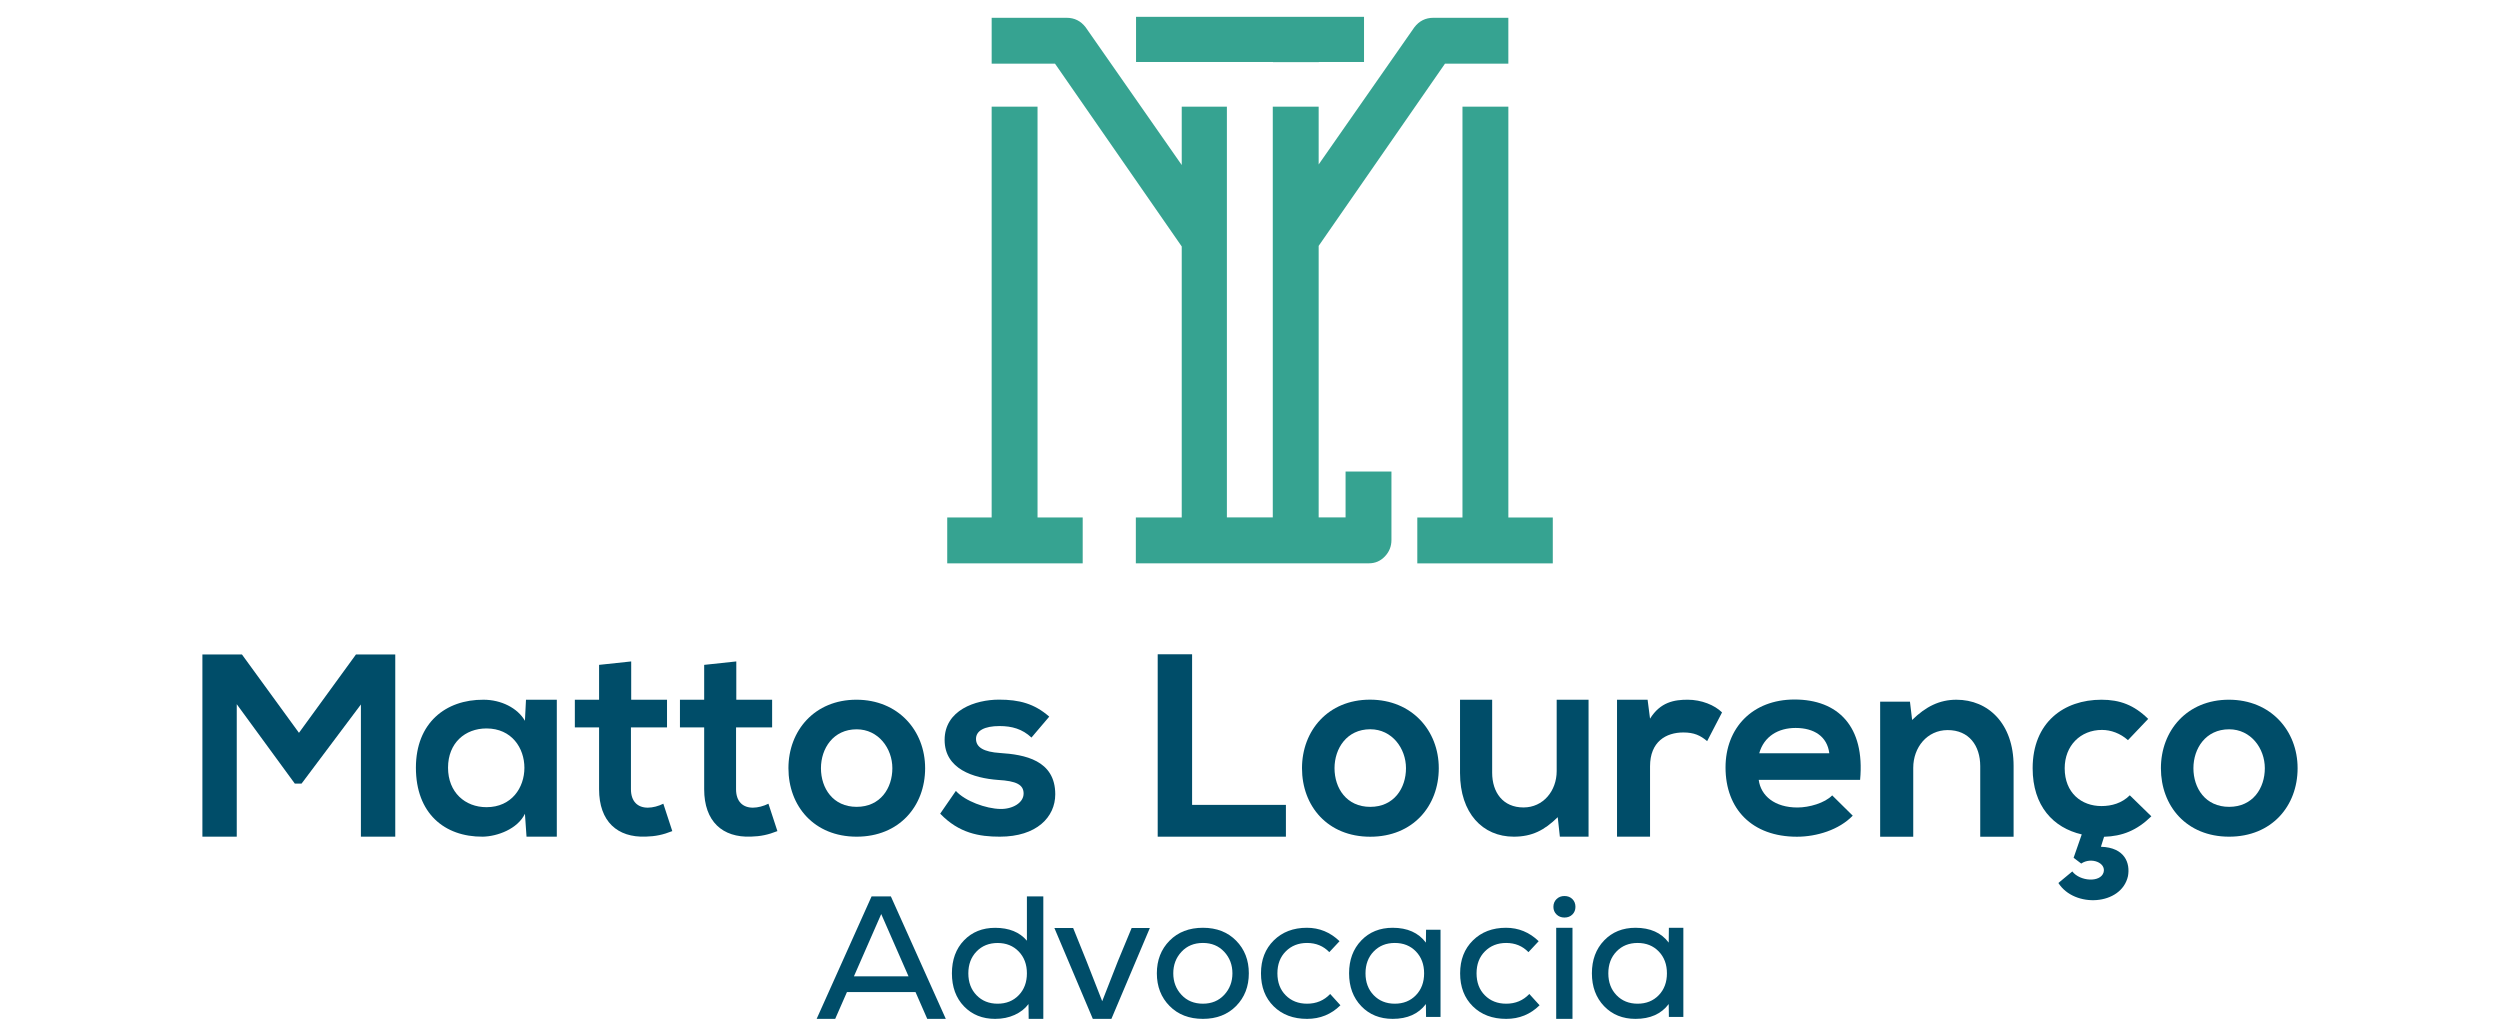
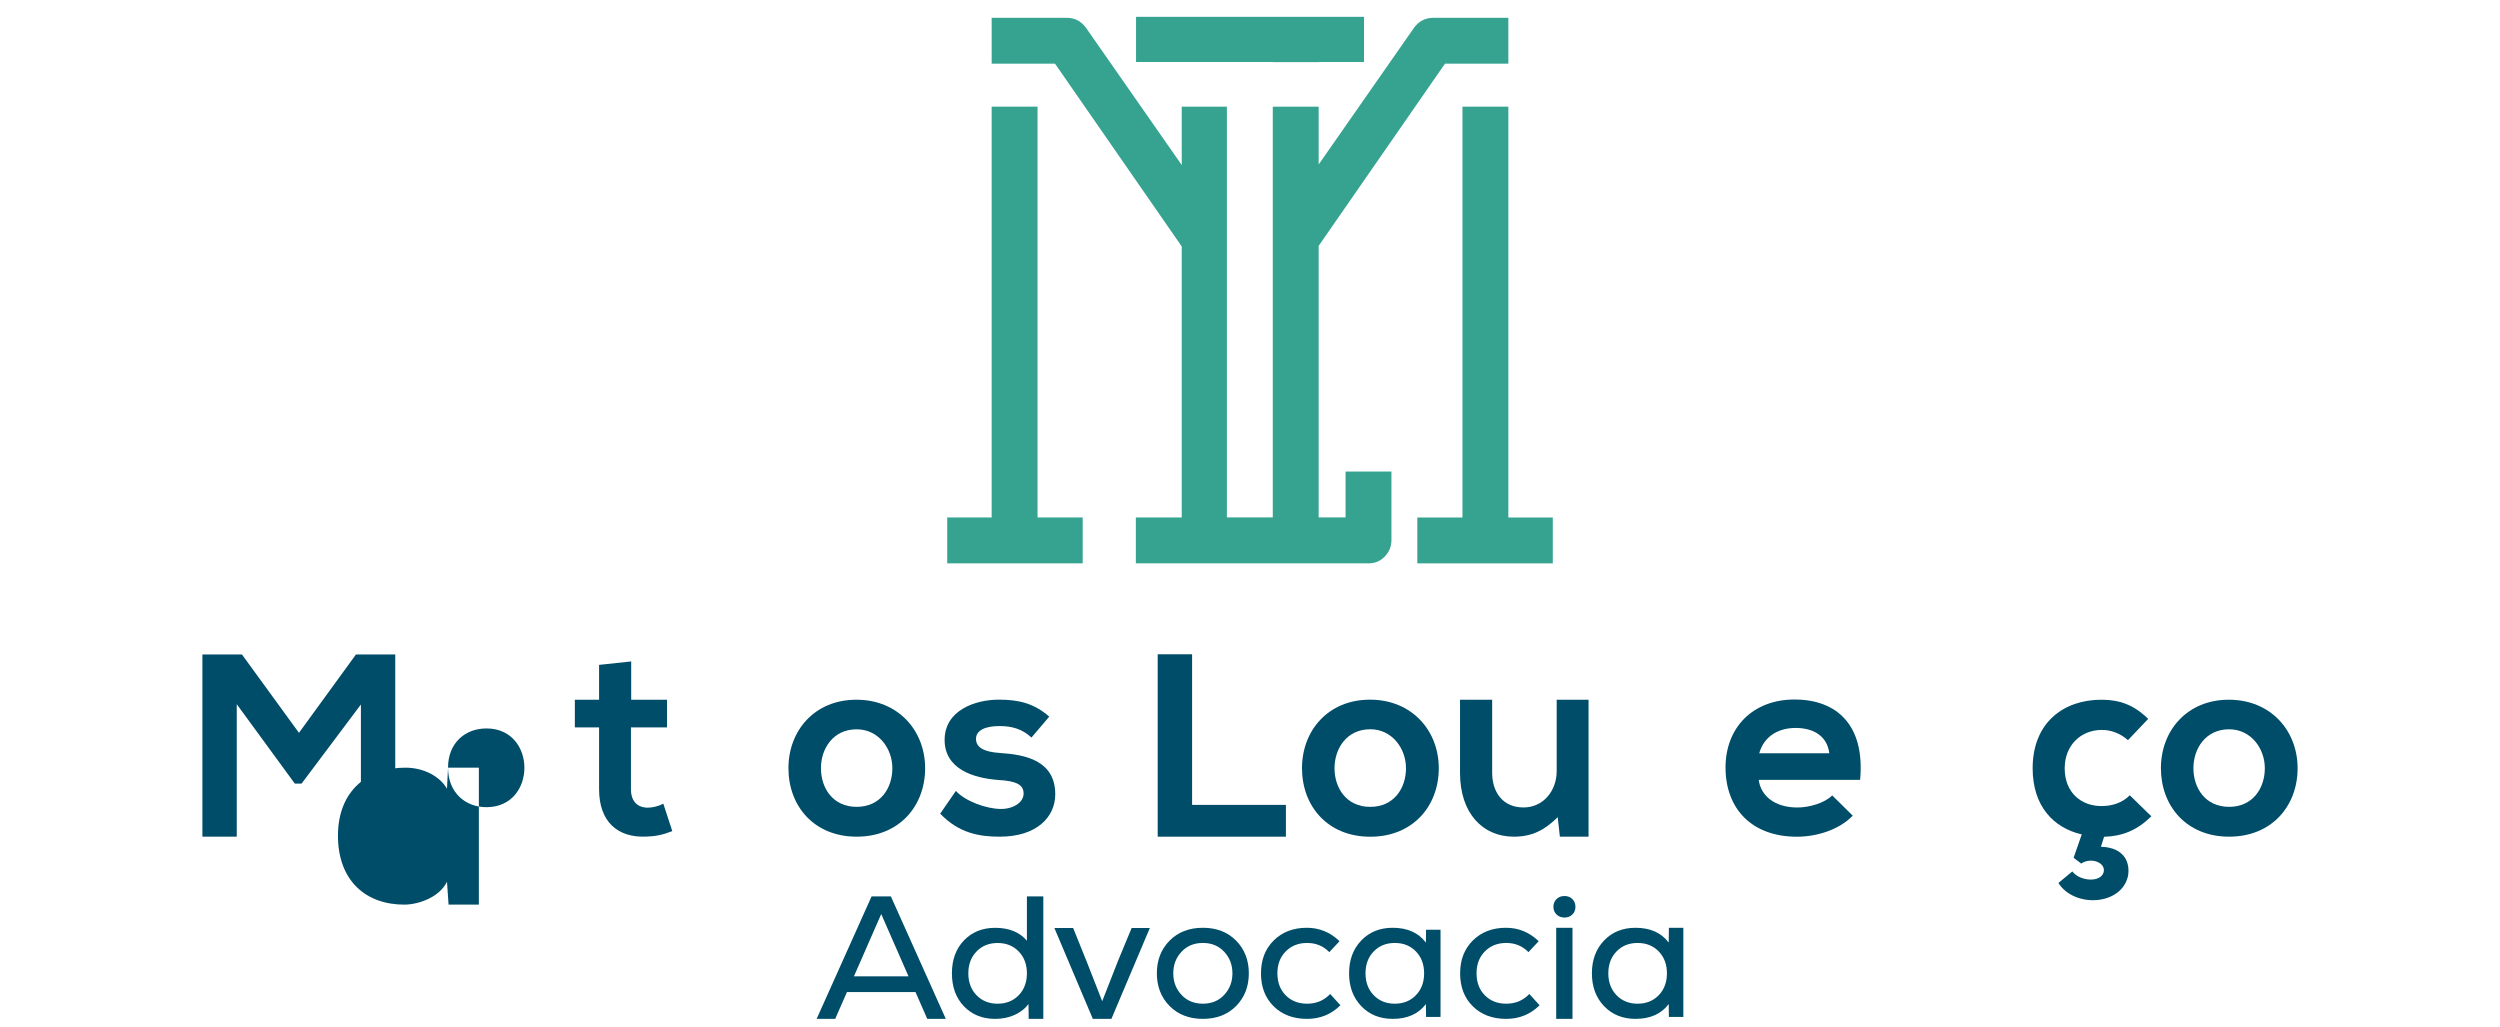
<svg xmlns="http://www.w3.org/2000/svg" xml:space="preserve" width="98.778mm" height="40.569mm" version="1.1" style="shape-rendering:geometricPrecision; text-rendering:geometricPrecision; image-rendering:optimizeQuality; fill-rule:evenodd; clip-rule:evenodd" viewBox="0 0 9877.78 4056.94">
  <defs>
    <style type="text/css">
   
    .fil0 {fill:#004D69;fill-rule:nonzero}
    .fil1 {fill:#36A391;fill-rule:nonzero}
   
  </style>
  </defs>
  <g id="Camada_x0020_1">
    <g id="_1796529214048">
      <polygon class="fil0" points="1425.94,2783.43 1191.48,3096.04 1164.72,3096.04 935.39,2782.41 935.39,3305.85 799.65,3305.85 799.65,2585.97 955.94,2585.97 1181.18,2895.52 1406.37,2585.97 1561.68,2585.97 1561.68,3305.85 1425.94,3305.85 " />
-       <path class="fil0" d="M1770.2 3033.22c0,97.83 67.61,156.07 151.92,156.07 199.78,0 199.78,-311.1 0,-311.1 -84.31,0 -151.92,57.19 -151.92,155.03zm308 -268.5l121.77 0 0 541.11 -119.68 0 -6.26 -90.52c-29.08,60.37 -109.22,89.46 -166.49,90.52 -151.92,1.07 -264.29,-92.59 -264.29,-272.61 0,-176.92 117.59,-269.53 267.39,-268.5 68.7,0 134.31,32.26 163.39,83.29l4.17 -83.29z" />
+       <path class="fil0" d="M1770.2 3033.22c0,97.83 67.61,156.07 151.92,156.07 199.78,0 199.78,-311.1 0,-311.1 -84.31,0 -151.92,57.19 -151.92,155.03zl121.77 0 0 541.11 -119.68 0 -6.26 -90.52c-29.08,60.37 -109.22,89.46 -166.49,90.52 -151.92,1.07 -264.29,-92.59 -264.29,-272.61 0,-176.92 117.59,-269.53 267.39,-268.5 68.7,0 134.31,32.26 163.39,83.29l4.17 -83.29z" />
      <path class="fil0" d="M2493.9 2613.42l0 151.3 141.55 0 0 109.27 -142.53 0 0 244.36c0,48.93 27.05,72.86 66.55,72.86 19.81,0 42.69,-6.24 61.39,-15.64l35.42 108.25c-36.44,14.55 -66.58,20.8 -105.11,21.82 -111.35,4.17 -184.18,-59.32 -184.18,-187.29l0 -244.36 -95.75 0 0 -109.27 95.75 0 0 -137.75 126.91 -13.55z" />
-       <path class="fil0" d="M2909.18 2613.42l0 151.3 141.54 0 0 109.27 -142.53 0 0 244.36c0,48.93 27.01,72.86 66.55,72.86 19.81,0 42.64,-6.24 61.39,-15.64l35.42 108.25c-36.44,14.55 -66.59,20.8 -105.1,21.82 -111.36,4.17 -184.23,-59.32 -184.23,-187.29l0 -244.36 -95.71 0 0 -109.27 95.71 0 0 -137.75 126.96 -13.55z" />
      <path class="fil0" d="M3243.66 3035.27c0,79 47.38,152.69 141.09,152.69 93.7,0 141.05,-73.69 141.05,-152.69 0,-77.9 -54.74,-153.67 -141.05,-153.67 -92.64,0 -141.09,75.77 -141.09,153.67zm411.63 0c0,149.54 -102.12,270.58 -270.54,270.58 -168.46,0 -269.56,-121.04 -269.56,-270.58 0,-148.45 103.18,-270.59 268.5,-270.59 165.31,0 271.6,122.14 271.6,270.59z" />
      <path class="fil0" d="M4075.36 2914.22c-36.15,-34.11 -77.5,-45.47 -126.07,-45.47 -59.92,0 -93.01,18.59 -93.01,50.61 0,33.09 29.94,51.68 95.1,55.84 96.07,6.16 218.04,27.86 218.04,163.23 0,89.91 -73.4,167.4 -219.14,167.4 -80.56,0 -161.15,-13.44 -235.54,-90.93l61.97 -89.91c36.19,40.29 118.87,70.26 175.65,71.33 47.55,1.02 91.99,-23.78 91.99,-60.99 0,-35.13 -28.93,-49.59 -101.23,-53.71 -96.12,-7.24 -210.85,-42.37 -210.85,-158.09 0,-117.84 121.92,-159.15 214.94,-159.15 79.57,0 139.49,15.48 198.44,67.16l-70.29 82.68z" />
      <polygon class="fil0" points="4710.1,2585.14 4710.1,3180.21 5080.76,3180.21 5080.76,3305.87 4574.19,3305.87 4574.19,2585.14 " />
      <path class="fil0" d="M5272.84 3035.24c0,79.05 47.43,152.78 141.21,152.78 93.79,0 141.17,-73.73 141.17,-152.78 0,-77.94 -54.81,-153.83 -141.17,-153.83 -92.73,0 -141.21,75.89 -141.21,153.83zm411.96 0c0,149.64 -102.2,270.79 -270.75,270.79 -168.61,0 -269.72,-121.15 -269.72,-270.79 0,-148.56 103.22,-270.78 268.67,-270.78 165.39,0 271.8,122.22 271.8,270.78z" />
      <path class="fil0" d="M5895.71 2764.72l0 288.27c0,78.02 42.64,137.38 123.8,137.38 78.07,0 131.13,-65.56 131.13,-143.63l0 -282.02 125.94 0 0 541.13 -113.4 0 -8.38 -77.01c-53.06,52.04 -101.95,77.01 -173.77,77.01 -122.75,0 -212.29,-92.65 -212.29,-251.8l0 -289.33 126.97 0z" />
-       <path class="fil0" d="M6509.86 2764.72l9.65 74.84c40.59,-65.28 95.13,-74.88 148.64,-74.88 54.54,0 106.94,21.4 135.82,50.25l-58.82 113.39c-26.79,-22.46 -51.31,-34.23 -94.12,-34.23 -68.45,0 -131.52,36.35 -131.52,133.69l0 278.07 -130.48 0 0 -541.13 120.83 0z" />
      <path class="fil0" d="M7227.79 2976.17c-8.34,-66.58 -60.34,-99.92 -133.25,-99.92 -68.63,0 -124.79,33.34 -143.55,99.92l276.8 0zm-278.87 105.1c8.29,63.48 63.51,109.27 152.97,109.27 46.77,0 108.21,-17.73 137.33,-47.88l81.17 80.15c-54.09,56.16 -142.56,83.21 -220.62,83.21 -176.92,0 -281.99,-109.27 -281.99,-273.68 0,-156.09 106.17,-268.47 272.63,-268.47 171.69,0 278.91,106.13 259.1,317.4l-400.59 0z" />
-       <path class="fil0" d="M7824.16 3306.03l0 -278.75c0,-81.01 -44.28,-142.6 -128.6,-142.6 -80.99,0 -136.1,68.05 -136.1,149.09l0 272.26 -130.76 0 0 -533.69 117.77 0 8.61 72.38c54.06,-52.98 108.1,-79.98 175.05,-79.98 125.36,0 225.85,93.99 225.85,261.47l0 279.82 -131.82 0z" />
      <path class="fil0" d="M8187.96 3443.21c30.03,39.43 110.99,44.61 123.41,4.17 11.43,-38.4 -48.73,-62.25 -88.19,-35.3l-30.06 -22.83 32.14 -92.36c-112.05,-25.9 -193.99,-112 -193.99,-261.38 0,-181.54 123.48,-270.79 271.81,-270.79 72.63,0 128.67,20.75 184.68,75.73l-79.91 84.03c-30.11,-26.96 -67.48,-40.44 -102.69,-40.44 -85.04,0 -147.3,62.25 -147.3,151.47 0,97.49 66.42,149.38 145.22,149.38 40.48,0 80.92,-11.44 112.04,-42.53l85.1 83.01c-57.11,56 -115.16,78.8 -186.76,80.88l-12.43 39.45c95.43,3.07 116.14,65.32 106.82,116.17 -25.94,116.18 -211.63,126.56 -274.95,26.97l55.06 -45.63z" />
      <path class="fil0" d="M8666.49 3035.27c0,79 47.4,152.69 141.09,152.69 93.71,0 141.06,-73.69 141.06,-152.69 0,-77.9 -54.73,-153.72 -141.06,-153.72 -92.67,0 -141.09,75.82 -141.09,153.72zm411.64 0c0,149.5 -102.13,270.58 -270.55,270.58 -168.49,0 -269.55,-121.08 -269.55,-270.58 0,-148.45 103.19,-270.59 268.5,-270.59 165.32,0 271.6,122.14 271.6,270.59z" />
      <path class="fil0" d="M3481.81 3611.51l-107.88 246.2 215.76 0 -107.88 -246.2zm181.86 414.21l-46.33 -105.8 -271.03 0 -46.36 105.8 -73.29 0 217.08 -484.02 76.1 0 217.1 484.02 -73.27 0z" />
      <path class="fil0" d="M3858.42 3932.31c21.57,22.31 49.35,33.46 83.29,33.46 33.9,0 61.73,-11.15 83.29,-33.46 21.62,-22.3 32.43,-51.13 32.43,-86.47 0,-35.3 -10.81,-64.13 -32.43,-86.44 -21.56,-22.3 -49.39,-33.49 -83.29,-33.49 -33.94,0 -61.72,11.19 -83.29,33.49 -21.61,22.31 -32.43,51.14 -32.43,86.44 0,35.34 10.82,64.17 32.43,86.47zm199.01 -390.63l64.83 0 0 484.05 -57.84 0 -0.69 -58.57c-13.52,18.14 -31.74,32.39 -54.75,42.89 -23.03,10.46 -48.69,15.68 -77.03,15.68 -50.21,0 -91.26,-16.5 -123.08,-49.5 -31.78,-33.01 -47.75,-76.47 -47.75,-130.39 0,-53.93 15.97,-97.35 47.75,-130.35 31.82,-33 72.87,-49.51 123.08,-49.51 54.86,0 96.65,16.95 125.48,50.9l0 -175.2z" />
      <polygon class="fil0" points="4471.27,3666.62 4543.21,3666.62 4391.29,4025.72 4317.84,4025.72 4165.93,3666.62 4240.11,3666.62 4293.17,3798.19 4354.93,3955.95 4416.74,3798.19 " />
      <path class="fil0" d="M4752.91 3965.75c34.42,0 62.41,-11.65 84.1,-34.89 21.6,-23.24 32.43,-51.63 32.43,-85.13 0,-33.45 -10.83,-61.84 -32.43,-85.08 -21.69,-23.25 -49.68,-34.89 -84.1,-34.89 -34.89,0 -63.12,11.64 -84.69,34.89 -21.69,23.24 -32.47,51.63 -32.47,85.08 0,33.5 10.78,61.89 32.47,85.13 21.57,23.24 49.8,34.89 84.69,34.89zm0 59.96c-54.41,0 -98.33,-16.95 -131.83,-50.89 -33.45,-33.95 -50.24,-77 -50.24,-129.09 0,-52.03 16.79,-95.1 50.24,-129.03 33.5,-33.95 77.42,-50.91 131.83,-50.91 53.96,0 97.7,16.96 131.15,50.91 33.47,33.93 50.21,77 50.21,129.03 0,52.09 -16.74,95.14 -50.21,129.09 -33.45,33.94 -77.19,50.89 -131.15,50.89z" />
      <path class="fil0" d="M5164.34 4025.72c-54.42,0 -98.32,-16.5 -131.82,-49.5 -33.5,-33.05 -50.24,-76.52 -50.24,-130.48 0,-53.47 16.87,-96.81 50.56,-130.05 33.71,-33.26 77.34,-49.92 130.77,-49.92 49.33,0 92.32,17.68 129.08,53.02l-40.45 43.26c-23.24,-24.19 -52.57,-36.28 -87.9,-36.28 -33.94,0 -62.01,11.03 -84.02,33.13 -22.11,22.11 -33.13,51.06 -33.13,86.84 0,35.83 10.86,64.79 32.76,86.85 21.85,22.1 49.95,33.17 84.39,33.17 36.72,0 67.23,-12.83 91.34,-38.39l40.52 44.63c-36.28,35.83 -80.19,53.72 -131.86,53.72z" />
      <path class="fil0" d="M5427.7 3932.26c21.61,22.3 49.39,33.49 83.33,33.49 33.95,0 61.8,-11.19 83.38,-33.49 21.6,-22.34 32.43,-51.14 32.43,-86.52 0,-35.34 -10.83,-64.17 -32.43,-86.48 -21.58,-22.34 -49.43,-33.49 -83.38,-33.49 -33.94,0 -61.72,11.15 -83.33,33.49 -21.62,22.31 -32.43,51.14 -32.43,86.48 0,35.38 10.81,64.18 32.43,86.52zm206.82 -258.81l57.19 0 0 344.59 -57.19 0 -0.66 -50.9c-29.37,39.06 -73.03,58.58 -131.16,58.58 -50.69,0 -92.11,-16.74 -124.19,-50.21 -32.06,-33.49 -48.15,-76.74 -48.15,-129.77 0,-53.02 16.09,-96.24 48.15,-129.74 32.08,-33.49 73.5,-50.19 124.19,-50.19 58.13,0 101.79,19.52 131.16,58.57l0.66 -50.93z" />
      <path class="fil0" d="M5951.19 4025.72c-54.41,0 -98.32,-16.5 -131.81,-49.5 -33.5,-33.05 -50.25,-76.52 -50.25,-130.48 0,-53.47 16.88,-96.81 50.57,-130.05 33.7,-33.26 77.33,-49.92 130.75,-49.92 49.35,0 92.32,17.68 129.09,53.02l-40.44 43.26c-23.25,-24.19 -52.58,-36.28 -87.91,-36.28 -33.95,0 -62,11.03 -84.03,33.13 -22.09,22.11 -33.12,51.06 -33.12,86.84 0,35.83 10.87,64.79 32.76,86.85 21.85,22.1 49.96,33.17 84.39,33.17 36.72,0 67.24,-12.83 91.34,-38.39l40.53 44.63c-36.28,35.83 -80.19,53.72 -131.87,53.72z" />
      <path class="fil0" d="M6148.73 3665.99l64.34 0 0 359.71 -64.34 0 0 -359.71zm32.52 -40.64c-12.46,0 -22.84,-4.01 -31.14,-12.1 -8.24,-8.05 -12.41,-18.09 -12.41,-30.06 0,-12.46 4.17,-22.72 12.41,-30.77 8.3,-8.08 18.68,-12.12 31.14,-12.12 12.9,0 23.4,4.04 31.49,12.12 8.05,8.05 12.04,18.31 12.04,30.77 0,11.97 -3.99,22.01 -12.04,30.06 -8.09,8.09 -18.59,12.1 -31.49,12.1z" />
      <path class="fil0" d="M6387.16 3932.26c21.57,22.3 49.35,33.49 83.29,33.49 33.95,0 61.81,-11.19 83.38,-33.49 21.6,-22.34 32.43,-51.14 32.43,-86.52 0,-35.34 -10.83,-64.17 -32.43,-86.48 -21.57,-22.34 -49.43,-33.49 -83.38,-33.49 -33.94,0 -61.72,11.15 -83.29,33.49 -21.65,22.31 -32.47,51.14 -32.47,86.48 0,35.38 10.82,64.18 32.47,86.52zm206.78 -266.26l57.19 0 0 352.04 -57.19 0 -0.66 -50.9c-29.33,39.06 -73.03,58.58 -131.16,58.58 -50.69,0 -92.08,-16.74 -124.18,-50.21 -32.07,-33.49 -48.16,-76.74 -48.16,-129.77 0,-53.02 16.09,-96.24 48.16,-129.74 32.1,-33.49 73.49,-50.19 124.18,-50.19 58.13,0 101.83,19.52 131.16,58.57l0.66 -58.38z" />
      <path class="fil1" d="M5316.52 2044.45l-106.32 0 0 -1072.93 499.05 -719.87 250.4 0 0 -181.33 -296.44 0c-30.69,0 -55.64,12.51 -74.8,37.38l-378.21 542.1 0 -228.39 -181.29 0 0 488.3 0 64.27 0 1070.47 -181.32 0 0 -1070.47 0 -66.18 0 -486.39 -178.44 0 0 230.63 -379.76 -544.34c-19.11,-24.87 -44.11,-37.38 -74.8,-37.38l-296.43 0 0 181.33 250.36 0 500.63 722.12 0 1070.84 -181.32 0 0 181.29 633.15 0c0.57,0 1.02,-0.16 1.64,-0.16l285.98 0c24.88,0 46.03,-9.07 63.31,-27.33 17.28,-18.18 25.86,-39.79 25.86,-64.75l0 -270.5 -181.25 0 0 181.29z" />
      <polygon class="fil1" points="5029.67,245.5 5210.99,245.5 5210.99,244.93 5389.42,244.93 5389.42,66.5 4848.38,66.5 4488.62,66.5 4488.62,244.93 5029.67,244.93 " />
      <polygon class="fil1" points="5959.69,2044.73 5959.69,421.41 5778.4,421.41 5778.4,2044.73 5599.94,2044.73 5599.94,2226.01 6135.25,2226.01 6135.25,2044.73 " />
      <polygon class="fil1" points="4099.4,421.42 3918.12,421.42 3918.12,2044.58 3742.59,2044.58 3742.59,2225.9 4277.84,2225.9 4277.84,2044.58 4099.4,2044.58 " />
    </g>
  </g>
</svg>